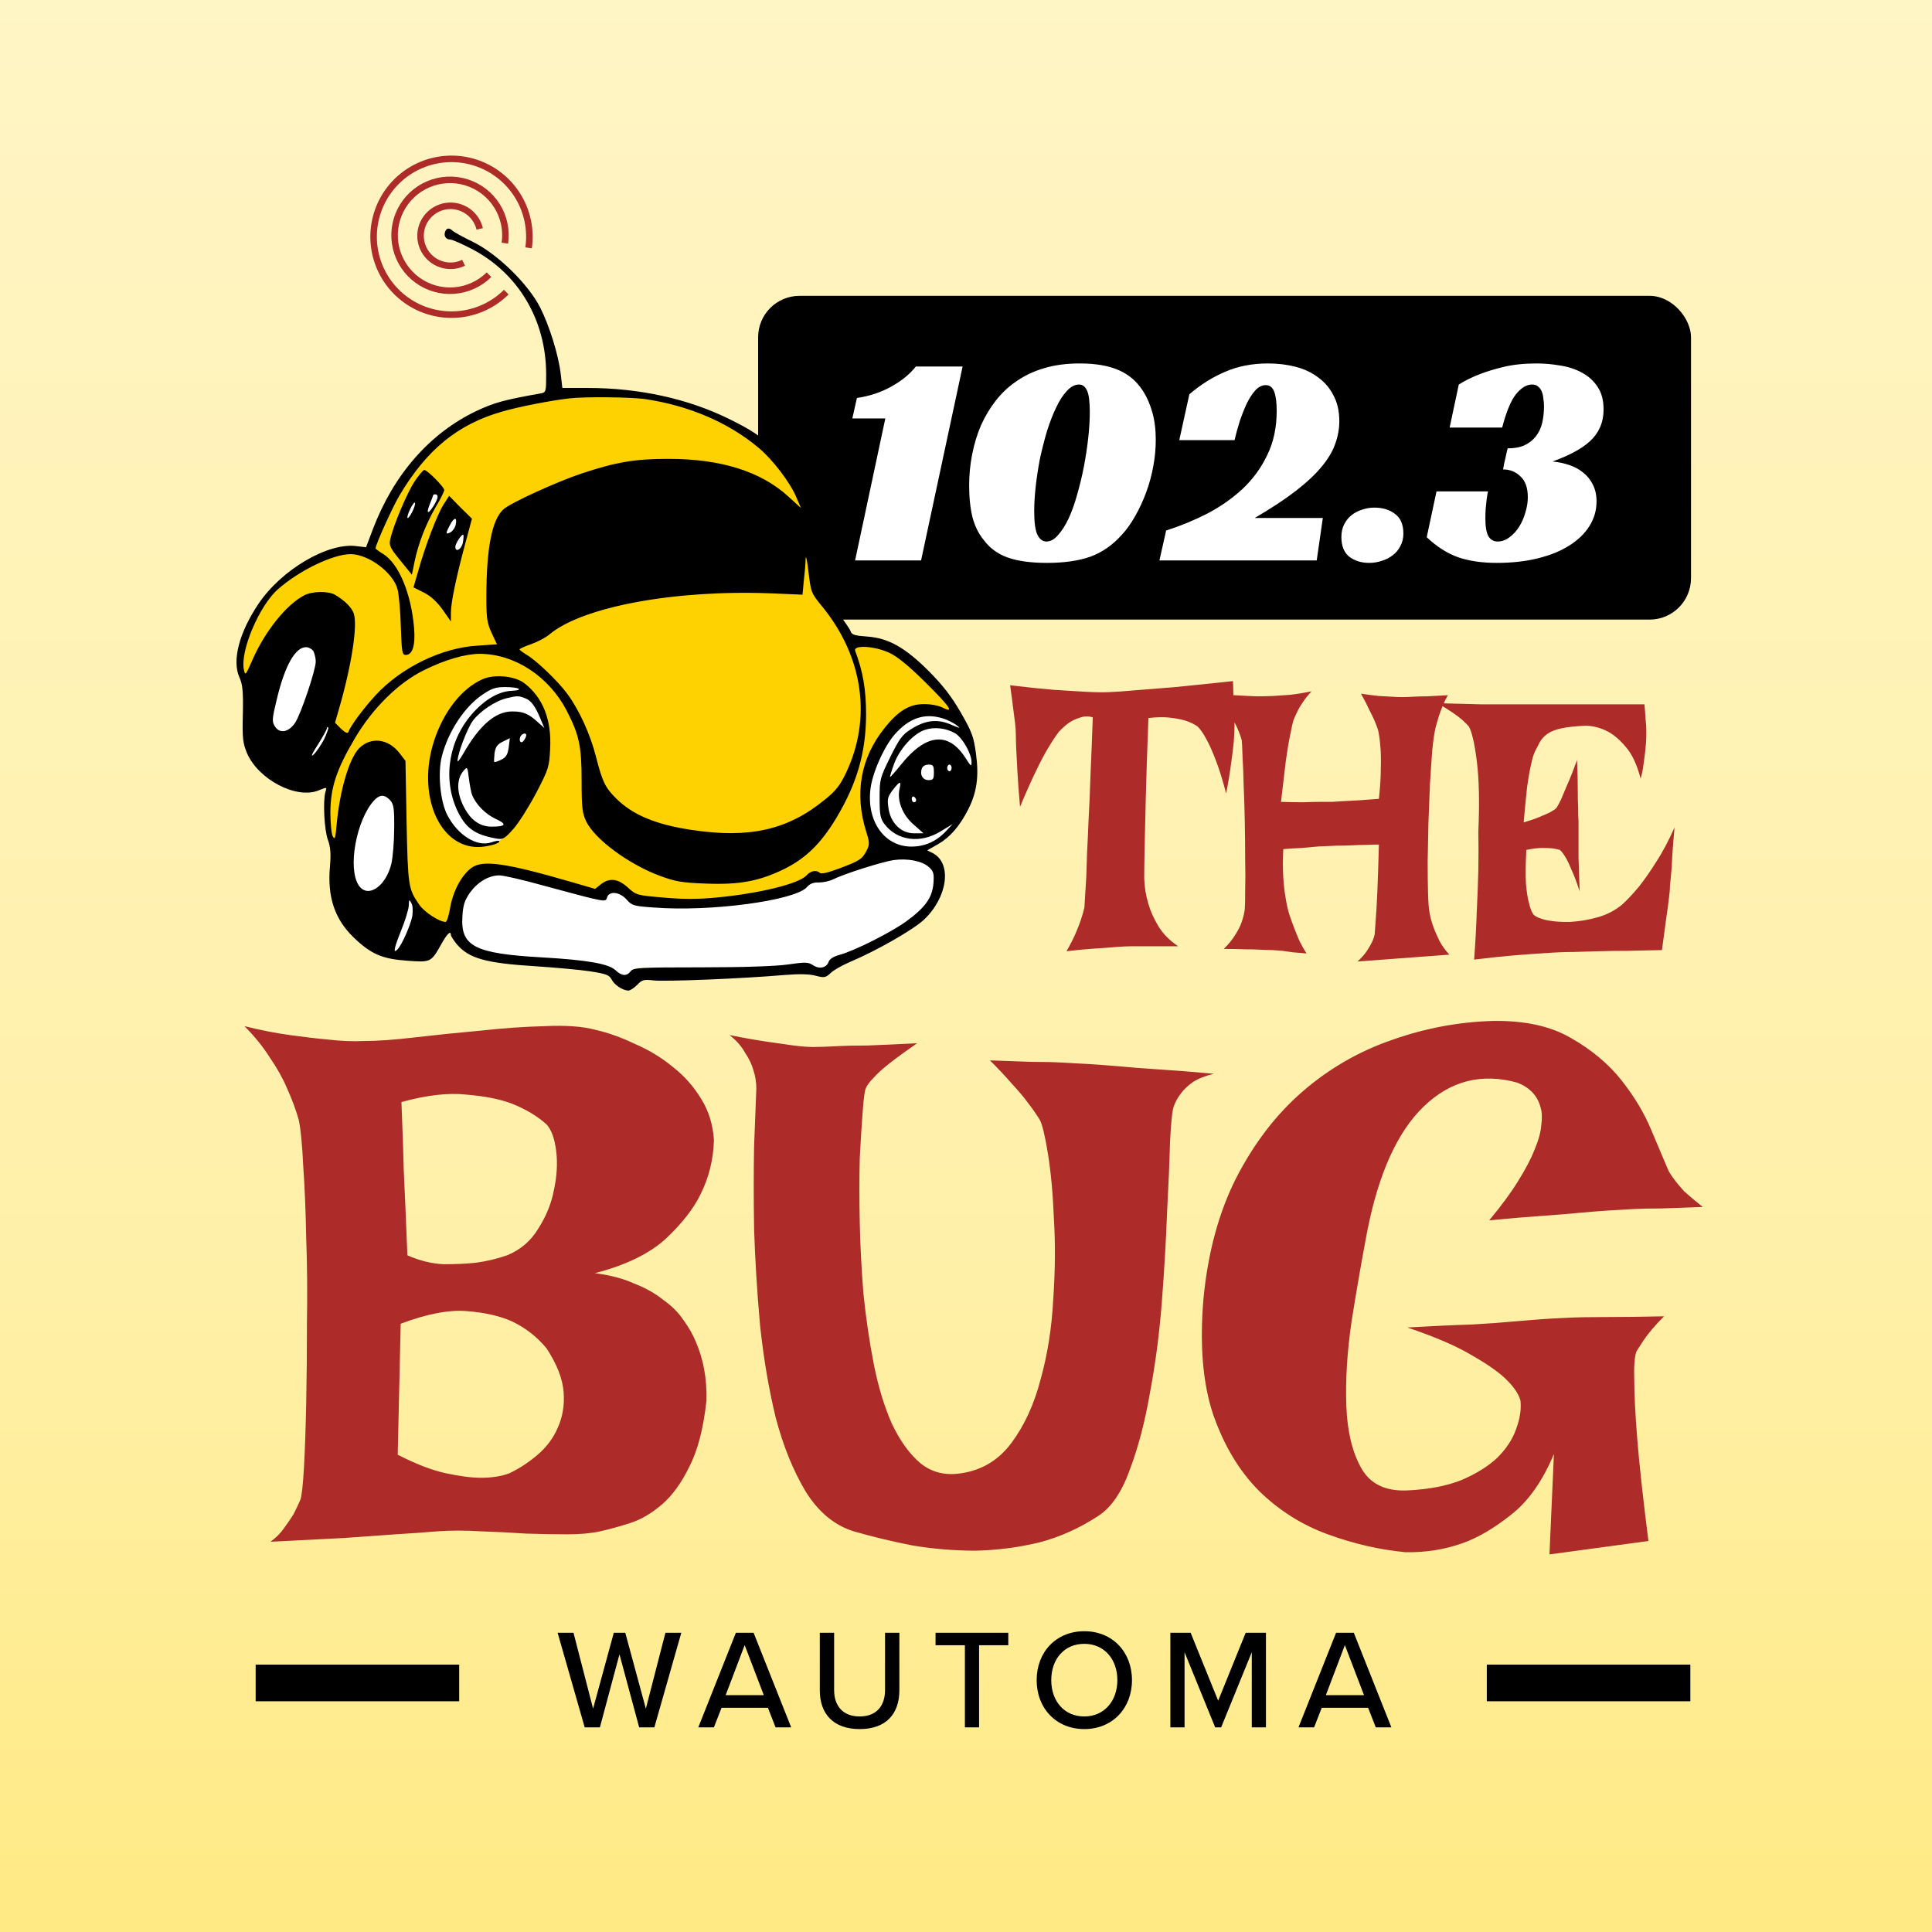
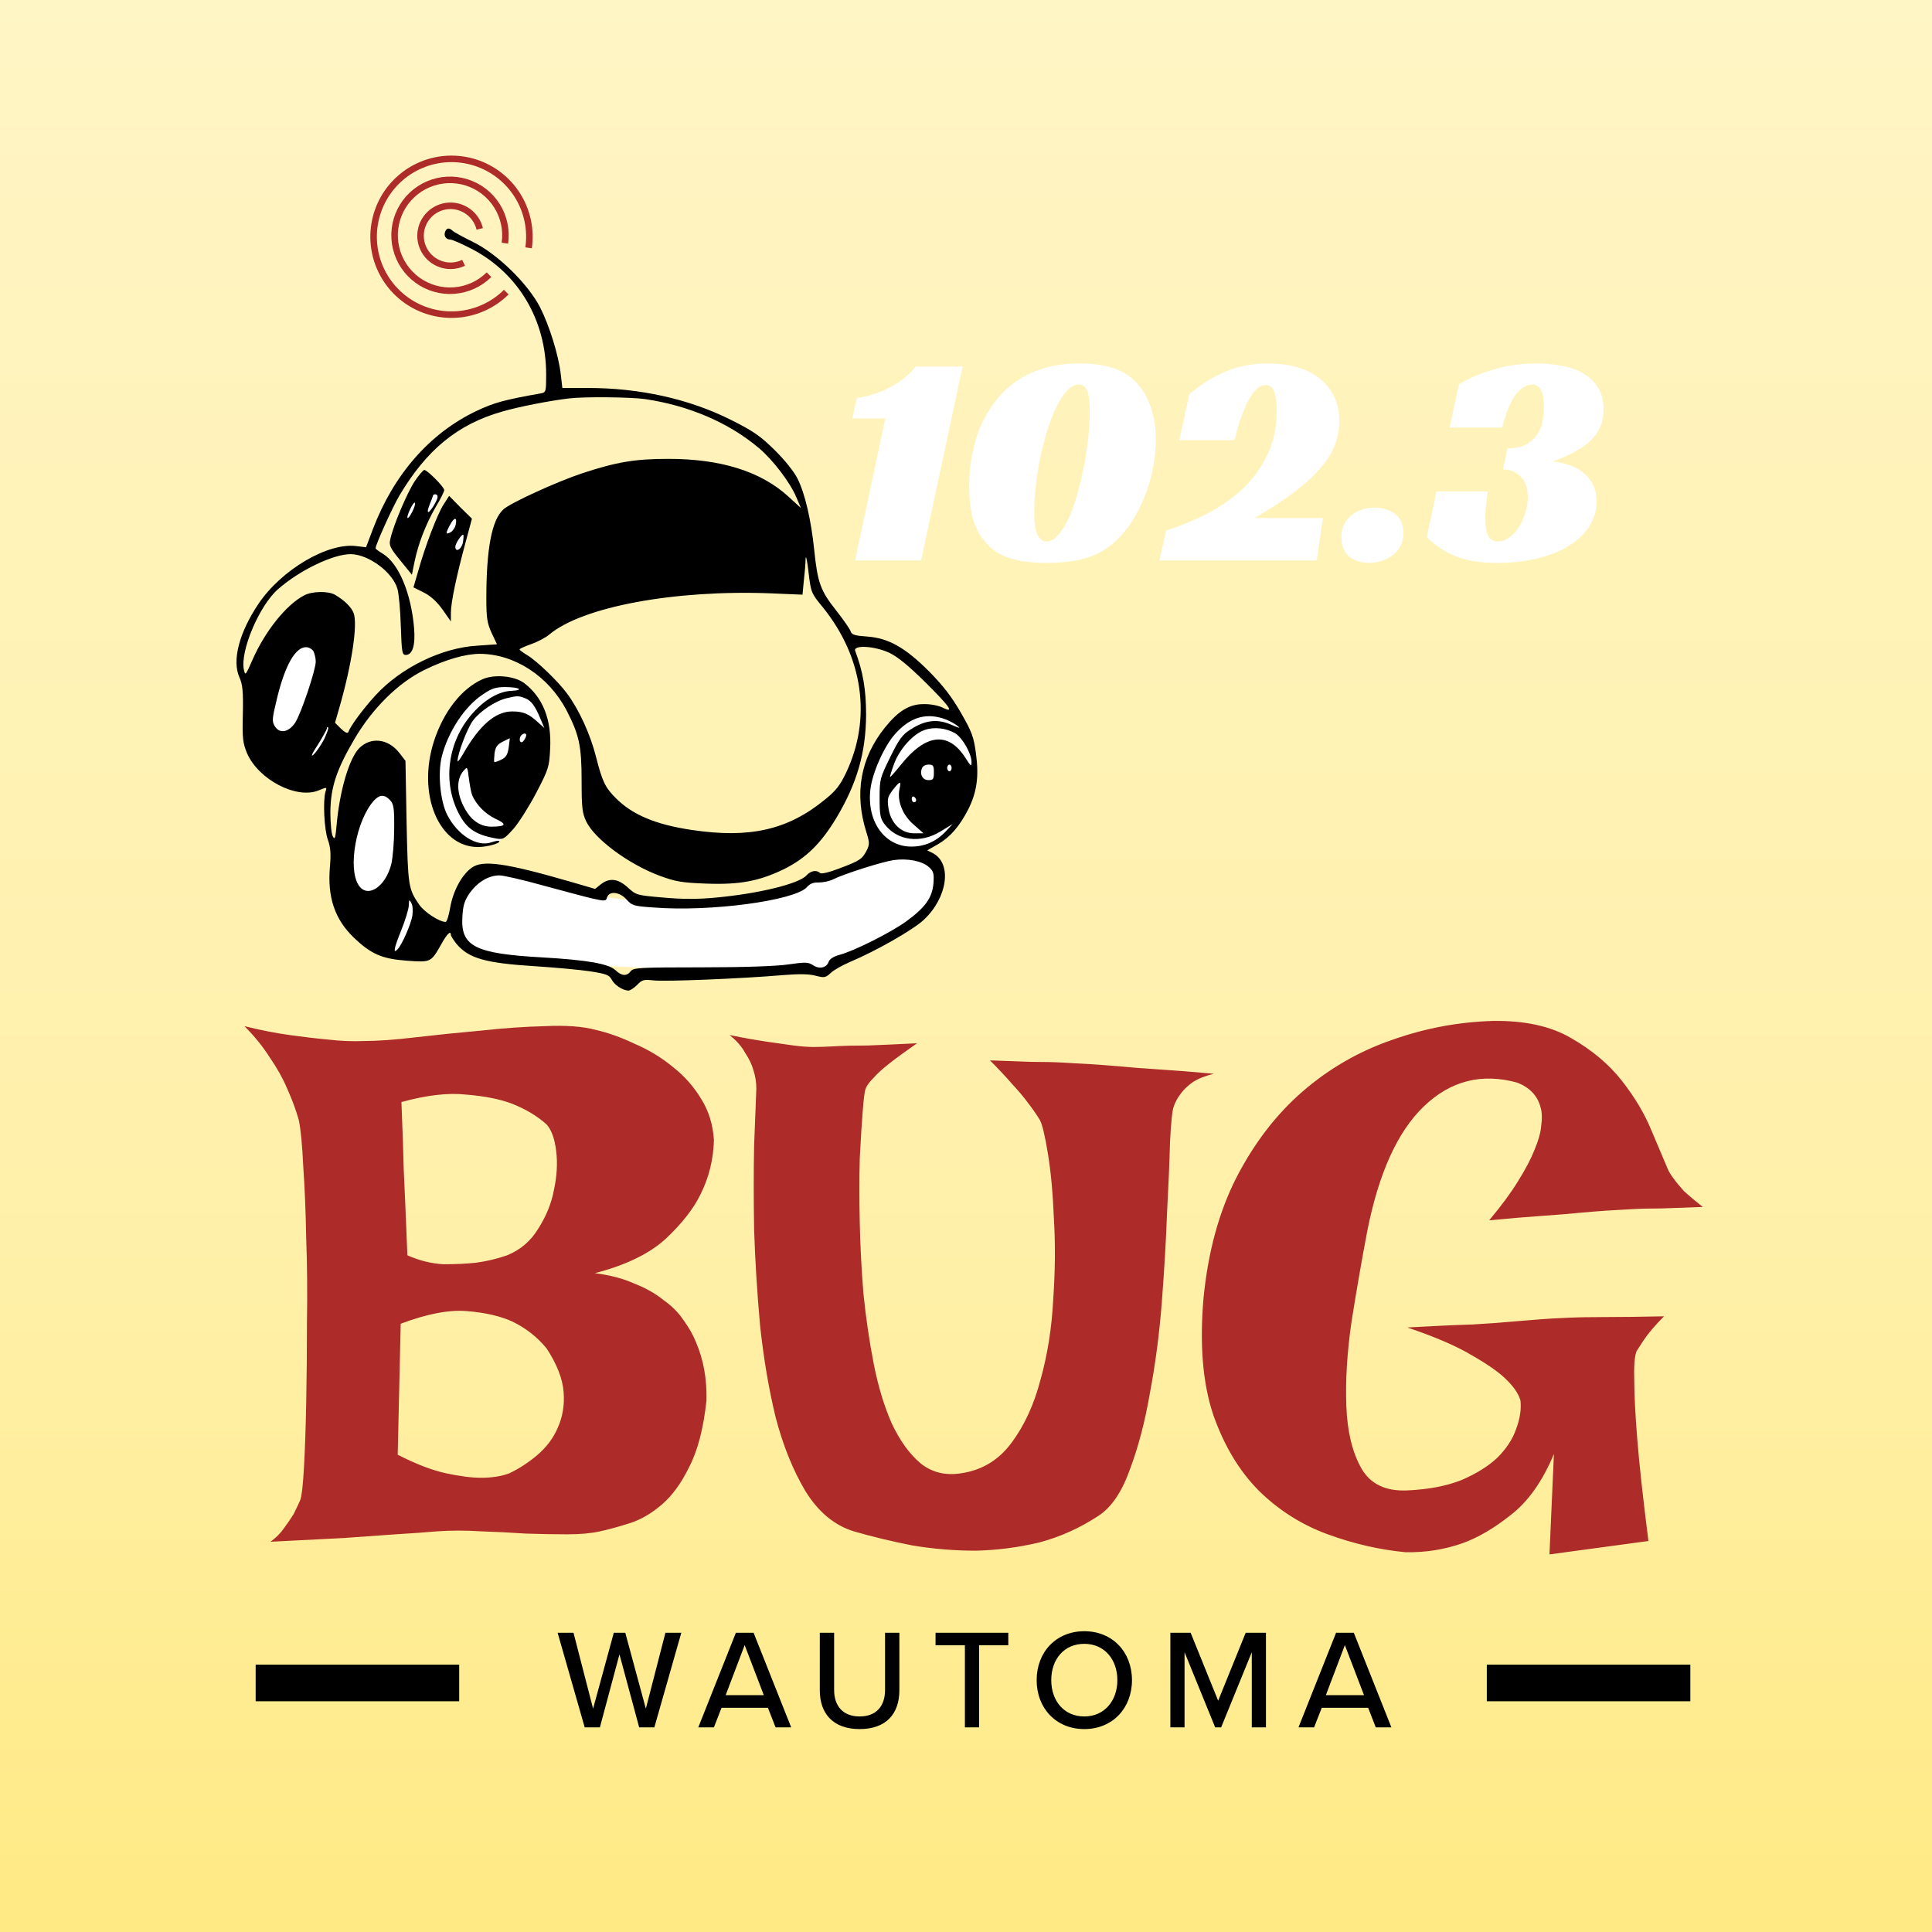
<svg xmlns="http://www.w3.org/2000/svg" width="500" height="500" viewBox="0 0 500 500" fill="none">
  <rect x="0" y="0" width="500" height="500" fill="#808080" stroke="none" />
  <rect width="500" height="500" fill="url(#paint0_linear_58_178)" />
-   <path d="M261.416 177.353C265.82 177.879 269.633 178.273 272.853 178.536C276.074 178.733 278.736 178.898 280.84 179.029C283.272 179.161 285.309 179.194 286.953 179.128C288.662 179.062 290.995 178.898 293.953 178.635C296.451 178.438 299.737 178.175 303.813 177.846C307.888 177.452 312.982 176.926 319.095 176.269C319.161 177.78 319.193 179.259 319.193 180.705C319.259 182.086 319.325 183.302 319.391 184.353C319.456 185.602 319.489 186.753 319.489 187.804C319.489 188.922 319.424 190.335 319.292 192.044C319.161 193.49 318.931 195.33 318.602 197.565C318.339 199.734 317.912 202.331 317.32 205.354C316.4 201.805 315.513 198.946 314.658 196.777C313.804 194.542 313.015 192.767 312.292 191.452C311.503 189.941 310.714 188.79 309.925 188.001C309.071 187.41 308.052 186.917 306.869 186.523C305.817 186.194 304.47 185.931 302.827 185.734C301.249 185.537 299.376 185.569 297.207 185.832C296.878 194.509 296.648 201.542 296.516 206.932C296.385 212.322 296.286 216.529 296.221 219.552C296.155 223.167 296.122 225.764 296.122 227.341C296.188 229.576 296.549 231.778 297.207 233.947C297.732 235.788 298.587 237.694 299.77 239.666C300.953 241.638 302.662 243.38 304.897 244.891H292.868C291.751 244.891 290.371 244.957 288.727 245.089C287.347 245.22 285.572 245.351 283.403 245.483C281.3 245.614 278.835 245.844 276.008 246.173C276.994 244.464 277.783 242.919 278.375 241.539C278.966 240.159 279.426 238.976 279.755 237.99C280.149 236.806 280.445 235.755 280.642 234.835C280.708 233.52 280.873 230.858 281.135 226.848C281.201 225.205 281.267 223.167 281.333 220.735C281.464 218.303 281.596 215.411 281.727 212.059C281.924 208.707 282.089 204.861 282.22 200.523C282.417 196.119 282.614 191.157 282.812 185.635C281.628 185.307 280.511 185.339 279.459 185.734C278.408 186.062 277.487 186.49 276.699 187.016C275.778 187.673 274.891 188.462 274.037 189.382C273.182 190.499 272.229 191.945 271.177 193.72C270.257 195.232 269.205 197.237 268.022 199.734C266.839 202.166 265.492 205.19 263.98 208.805C263.651 204.993 263.421 201.871 263.29 199.439C263.158 196.941 263.06 195.002 262.994 193.621C262.928 191.978 262.895 190.762 262.895 189.973C262.895 189.25 262.829 188.297 262.698 187.114C262.567 186.128 262.402 184.846 262.205 183.269C262.008 181.626 261.745 179.654 261.416 177.353ZM313.475 179.325C315.775 179.588 317.715 179.785 319.292 179.917C320.87 179.982 322.118 180.048 323.039 180.114C324.156 180.18 325.043 180.212 325.701 180.212C326.818 180.212 328.1 180.18 329.546 180.114C330.795 180.048 332.241 179.949 333.884 179.818C335.593 179.621 337.434 179.325 339.406 178.931C338.485 179.917 337.729 180.87 337.138 181.79C336.546 182.644 336.086 183.433 335.758 184.156C335.363 184.945 335.035 185.668 334.772 186.325C334.509 187.18 334.213 188.494 333.884 190.269C333.556 191.781 333.194 193.917 332.8 196.678C332.471 199.439 332.044 203.054 331.518 207.523C333.753 207.589 335.692 207.622 337.335 207.622C338.978 207.556 340.359 207.523 341.476 207.523H344.73C345.65 207.458 346.702 207.392 347.885 207.326C349.857 207.261 352.848 207.063 356.857 206.735C357.186 203.711 357.35 201.115 357.35 198.946C357.416 196.711 357.383 194.837 357.251 193.326C357.12 191.617 356.923 190.171 356.66 188.987C356.463 188.33 356.167 187.541 355.773 186.621C355.444 185.832 354.984 184.879 354.392 183.762C353.866 182.579 353.143 181.165 352.223 179.522C353.932 179.785 355.444 179.982 356.758 180.114C358.139 180.18 359.289 180.245 360.209 180.311C361.261 180.377 362.148 180.41 362.871 180.41C363.594 180.41 364.548 180.377 365.731 180.311C366.717 180.245 367.933 180.212 369.379 180.212C370.825 180.147 372.6 180.048 374.703 179.917C374.177 180.837 373.717 181.79 373.323 182.776C372.928 183.762 372.6 184.649 372.337 185.438C372.074 186.358 371.811 187.278 371.548 188.199C371.219 189.579 370.923 191.584 370.661 194.213C370.463 196.842 370.266 199.767 370.069 202.988C369.937 206.209 369.806 209.561 369.675 213.045C369.609 216.529 369.543 219.815 369.477 222.904C369.477 225.994 369.51 228.754 369.576 231.186C369.642 233.553 369.773 235.229 369.97 236.215C370.168 237.398 370.496 238.614 370.956 239.863C371.351 240.98 371.877 242.196 372.534 243.511C373.191 244.76 374.046 245.943 375.097 247.06L351.336 248.835C352.322 247.915 353.11 247.028 353.702 246.173C354.294 245.253 354.754 244.464 355.082 243.807C355.411 243.084 355.641 242.394 355.773 241.736C355.838 240.947 355.937 239.567 356.068 237.595C356.2 235.952 356.331 233.619 356.463 230.595C356.594 227.571 356.726 223.562 356.857 218.566C355.937 218.566 354.819 218.599 353.505 218.665C352.256 218.665 351.073 218.698 349.955 218.763C348.641 218.829 347.26 218.862 345.814 218.862C344.368 218.928 342.856 218.993 341.279 219.059C339.964 219.191 338.485 219.322 336.842 219.454C335.265 219.519 333.687 219.618 332.11 219.749C331.978 222.51 331.978 224.942 332.11 227.045C332.241 229.083 332.438 230.825 332.701 232.271C332.964 233.98 333.293 235.459 333.687 236.708C334.081 237.891 334.509 239.074 334.969 240.257C335.363 241.309 335.823 242.426 336.349 243.61C336.941 244.793 337.532 245.844 338.124 246.765C336.875 246.633 335.725 246.535 334.673 246.469C333.621 246.337 332.701 246.206 331.912 246.074C330.992 246.009 330.105 245.943 329.25 245.877C328.396 245.877 327.377 245.844 326.194 245.779C325.142 245.713 323.827 245.68 322.25 245.68C320.672 245.614 318.832 245.581 316.729 245.581C317.977 244.333 318.963 243.117 319.686 241.933C320.475 240.685 321.034 239.567 321.363 238.581C321.757 237.398 322.02 236.313 322.151 235.328C322.217 234.473 322.25 232.863 322.25 230.496C322.316 228.13 322.316 225.435 322.25 222.411C322.25 219.322 322.217 216.101 322.151 212.749C322.086 209.331 321.987 206.143 321.856 203.185C321.79 200.227 321.691 197.697 321.56 195.593C321.494 193.424 321.428 192.077 321.363 191.551C321.034 190.368 320.541 189.086 319.884 187.706C319.292 186.588 318.503 185.307 317.517 183.86C316.531 182.349 315.184 180.837 313.475 179.325ZM372.041 181.987C376.642 182.119 380.454 182.217 383.478 182.283C386.567 182.283 389.065 182.283 390.971 182.283H396.197H425.578C425.71 183.598 425.808 184.879 425.874 186.128C426.006 187.311 426.071 188.363 426.071 189.283C426.071 190.401 426.039 191.419 425.973 192.34C425.907 193.26 425.808 194.246 425.677 195.298C425.546 196.218 425.414 197.204 425.283 198.255C425.151 199.307 424.921 200.392 424.592 201.509C423.672 197.96 422.423 195.265 420.846 193.424C419.334 191.584 417.789 190.236 416.212 189.382C414.371 188.396 412.432 187.87 410.395 187.804C407.7 187.936 405.596 188.166 404.085 188.494C402.573 188.823 401.39 189.283 400.535 189.875C399.681 190.466 399.023 191.157 398.563 191.945C398.169 192.668 397.742 193.49 397.281 194.41C396.887 195.199 396.526 196.415 396.197 198.058C395.868 199.439 395.54 201.312 395.211 203.678C394.948 206.045 394.652 209.101 394.324 212.848C396.098 212.322 397.511 211.829 398.563 211.369C399.681 210.909 400.568 210.514 401.225 210.186C401.948 209.791 402.474 209.43 402.803 209.101C403.066 208.707 403.46 207.984 403.986 206.932C404.38 206.012 404.906 204.763 405.563 203.185C406.287 201.608 407.141 199.439 408.127 196.678C408.258 199.702 408.324 202.232 408.324 204.27C408.324 206.242 408.357 207.852 408.423 209.101C408.423 210.547 408.456 211.697 408.521 212.552V216.299C408.521 217.679 408.521 219.552 408.521 221.918C408.587 224.219 408.686 227.144 408.817 230.694C408.028 228.261 407.305 226.355 406.648 224.975C406.056 223.529 405.531 222.444 405.07 221.721C404.545 220.867 404.085 220.275 403.69 219.947C403.23 219.815 402.606 219.684 401.817 219.552C401.094 219.486 400.174 219.454 399.056 219.454C398.004 219.454 396.657 219.618 395.014 219.947C394.817 223.562 394.784 226.487 394.915 228.722C395.112 230.891 395.375 232.567 395.704 233.75C396.033 235.13 396.427 236.116 396.887 236.708C397.479 237.299 398.662 237.792 400.436 238.187C402.211 238.515 404.216 238.647 406.451 238.581C408.751 238.45 411.085 238.055 413.451 237.398C415.817 236.741 417.921 235.656 419.761 234.144C421.142 232.895 422.621 231.318 424.198 229.412C425.513 227.768 426.959 225.698 428.536 223.2C430.18 220.702 431.79 217.679 433.368 214.129C433.105 217.087 432.907 219.552 432.776 221.524C432.71 223.43 432.612 224.975 432.48 226.158C432.349 227.538 432.25 228.59 432.184 229.313C432.184 230.102 432.086 231.219 431.889 232.665C431.757 233.914 431.527 235.623 431.198 237.792C430.935 239.896 430.574 242.591 430.114 245.877C427.025 245.943 424.099 246.009 421.339 246.074C418.578 246.074 416.146 246.107 414.043 246.173C411.545 246.239 409.244 246.305 407.141 246.37C404.972 246.37 402.573 246.469 399.944 246.666C397.643 246.797 394.915 246.995 391.76 247.258C388.671 247.521 385.253 247.882 381.506 248.342C381.835 243.872 382.065 239.666 382.196 235.722C382.393 231.712 382.525 228.196 382.591 225.172C382.656 221.623 382.656 218.336 382.591 215.313C382.919 207.754 382.788 201.641 382.196 196.974C381.605 192.307 380.914 189.316 380.126 188.001C379.731 187.541 379.173 186.983 378.45 186.325C377.858 185.8 377.036 185.175 375.985 184.452C374.933 183.729 373.618 182.907 372.041 181.987Z" fill="#AD2B28" />
  <g clip-path="url(#clip0_58_178)">
-     <rect x="196.203" y="76.564" width="241.426" height="83.789" rx="10.717" fill="black" />
    <path d="M221.771 102.992C225.038 102.518 227.989 101.543 230.623 100.068C233.311 98.592 235.445 96.853 237.026 94.851H249.12L238.37 145.043H221.296L229.122 108.288H220.585L221.771 102.992ZM279.43 94.06C283.54 94.06 286.912 94.64 289.547 95.799C292.182 96.959 294.263 98.75 295.791 101.174C296.845 102.808 297.662 104.678 298.242 106.786C298.821 108.841 299.111 111.186 299.111 113.821C299.111 116.034 298.901 118.3 298.479 120.619C298.057 122.937 297.451 125.177 296.661 127.338C295.871 129.498 294.922 131.553 293.815 133.503C292.761 135.4 291.576 137.06 290.258 138.483C287.887 141.117 285.173 142.988 282.117 144.095C279.061 145.149 275.346 145.676 270.972 145.676C266.756 145.676 263.331 145.201 260.696 144.253C258.114 143.304 256.059 141.776 254.531 139.668C253.266 138.14 252.318 136.217 251.685 133.898C251.106 131.527 250.816 128.787 250.816 125.678C250.816 122.885 251.079 120.171 251.606 117.536C252.133 114.849 252.897 112.346 253.899 110.027C254.953 107.708 256.217 105.601 257.693 103.704C259.168 101.807 260.854 100.199 262.751 98.882C264.965 97.301 267.415 96.115 270.102 95.325C272.843 94.482 275.952 94.06 279.43 94.06ZM270.814 140.143C271.868 140.143 272.869 139.589 273.817 138.483C274.819 137.376 275.741 135.927 276.584 134.135C277.427 132.291 278.165 130.209 278.797 127.891C279.482 125.52 280.062 123.096 280.536 120.619C281.01 118.089 281.379 115.639 281.643 113.268C281.906 110.844 282.038 108.631 282.038 106.628C282.038 103.941 281.801 102.096 281.327 101.095C280.852 100.041 280.167 99.514 279.271 99.514C278.165 99.514 277.111 100.068 276.11 101.174C275.109 102.228 274.186 103.651 273.343 105.443C272.5 107.182 271.71 109.21 270.972 111.529C270.287 113.848 269.681 116.219 269.154 118.643C268.68 121.067 268.311 123.464 268.047 125.836C267.784 128.207 267.652 130.368 267.652 132.317C267.652 135.268 267.942 137.323 268.522 138.483C269.101 139.589 269.865 140.143 270.814 140.143ZM301.796 137.297C305.432 136.138 308.963 134.689 312.388 132.95C315.813 131.158 318.87 129.024 321.557 126.547C324.245 124.018 326.379 121.093 327.96 117.773C329.593 114.454 330.41 110.633 330.41 106.312C330.41 104.204 330.199 102.571 329.778 101.411C329.356 100.252 328.618 99.672 327.564 99.672C326.616 99.672 325.72 100.12 324.877 101.016C324.086 101.912 323.349 103.045 322.664 104.415C322.031 105.785 321.425 107.313 320.846 109C320.319 110.686 319.871 112.319 319.502 113.9H305.195L307.804 102.044C310.755 99.514 313.864 97.565 317.131 96.195C320.398 94.772 324.086 94.06 328.197 94.06C330.726 94.06 333.097 94.35 335.311 94.93C337.577 95.51 339.526 96.432 341.16 97.696C342.846 98.908 344.163 100.463 345.112 102.36C346.113 104.204 346.614 106.417 346.614 109C346.614 110.949 346.271 112.873 345.586 114.77C344.954 116.667 343.795 118.643 342.108 120.698C340.475 122.7 338.235 124.808 335.39 127.021C332.597 129.182 329.04 131.527 324.719 134.056H342.345L340.765 145.043H300.057L301.796 137.297ZM363.195 138.087C363.195 139.299 362.931 140.38 362.405 141.328C361.93 142.277 361.272 143.067 360.428 143.699C359.638 144.332 358.716 144.806 357.662 145.122C356.608 145.491 355.501 145.676 354.342 145.676C352.34 145.676 350.627 145.149 349.204 144.095C347.834 142.988 347.149 141.275 347.149 138.957C347.149 137.745 347.386 136.665 347.861 135.716C348.335 134.768 348.967 133.977 349.758 133.345C350.548 132.712 351.444 132.238 352.445 131.922C353.499 131.553 354.579 131.369 355.686 131.369C357.846 131.369 359.638 131.922 361.061 133.029C362.484 134.083 363.195 135.769 363.195 138.087ZM387.336 145.676C383.594 145.676 380.301 145.201 377.455 144.253C374.61 143.252 371.87 141.513 369.235 139.036L371.764 127.179H385.123C385.123 127.127 385.07 127.311 384.965 127.733C384.912 128.154 384.833 128.708 384.727 129.393C384.675 130.078 384.596 130.842 384.49 131.685C384.438 132.528 384.411 133.345 384.411 134.135C384.411 136.296 384.675 137.85 385.202 138.799C385.781 139.695 386.572 140.143 387.573 140.143C388.68 140.143 389.707 139.774 390.656 139.036C391.657 138.298 392.5 137.376 393.185 136.269C393.87 135.163 394.397 133.951 394.766 132.633C395.187 131.263 395.398 129.946 395.398 128.681C395.398 126.257 394.766 124.466 393.501 123.306C392.289 122.094 390.787 121.488 388.996 121.488C389.154 120.487 389.338 119.591 389.549 118.801C389.707 118.116 389.839 117.51 389.944 116.983C390.102 116.403 390.181 116.087 390.181 116.034C391.92 116.034 393.369 115.771 394.529 115.244C395.741 114.664 396.716 113.9 397.453 112.952C398.244 111.95 398.797 110.791 399.113 109.474C399.429 108.104 399.588 106.655 399.588 105.126C399.588 104.494 399.535 103.862 399.429 103.229C399.377 102.544 399.245 101.938 399.034 101.411C398.823 100.832 398.507 100.384 398.086 100.068C397.717 99.699 397.19 99.514 396.505 99.514C395.082 99.514 393.686 100.357 392.316 102.044C390.998 103.73 389.813 106.602 388.759 110.659H375.163L377.534 99.514C379.115 98.513 380.933 97.617 382.988 96.827C384.727 96.142 386.809 95.51 389.233 94.93C391.71 94.35 394.529 94.06 397.69 94.06C399.746 94.06 401.801 94.245 403.856 94.614C405.911 94.93 407.755 95.536 409.389 96.432C411.075 97.328 412.419 98.54 413.42 100.068C414.474 101.596 415.001 103.546 415.001 105.917C415.001 107.708 414.685 109.289 414.052 110.659C413.473 111.977 412.603 113.162 411.444 114.216C410.285 115.27 408.888 116.219 407.255 117.062C405.674 117.905 403.856 118.695 401.801 119.433C403.382 119.591 404.857 119.907 406.227 120.382C407.597 120.856 408.783 121.515 409.784 122.358C410.838 123.201 411.655 124.229 412.234 125.441C412.867 126.653 413.183 128.102 413.183 129.788C413.183 132.054 412.577 134.162 411.365 136.111C410.153 138.061 408.414 139.747 406.148 141.17C403.935 142.593 401.221 143.699 398.007 144.49C394.845 145.28 391.288 145.676 387.336 145.676Z" fill="white" />
  </g>
  <path d="M63.263 265.567C67.371 266.594 71.286 267.364 75.009 267.877C78.731 268.391 82.005 268.776 84.829 269.032C88.166 269.418 91.247 269.546 94.071 269.418C97.666 269.418 102.159 269.097 107.55 268.455C113.07 267.813 118.718 267.235 124.495 266.722C130.271 266.08 135.791 265.695 141.054 265.567C146.446 265.31 150.81 265.631 154.148 266.529C157.485 267.3 160.887 268.519 164.353 270.188C167.947 271.728 171.221 273.718 174.173 276.157C177.125 278.468 179.564 281.227 181.49 284.437C183.416 287.517 184.507 291.048 184.763 295.027C184.635 300.033 183.48 304.719 181.297 309.083C179.5 312.806 176.484 316.657 172.247 320.636C168.011 324.487 161.914 327.44 153.955 329.494C157.934 330.007 161.336 330.906 164.16 332.19C167.113 333.345 169.616 334.757 171.67 336.426C173.852 337.966 175.585 339.699 176.869 341.625C178.281 343.55 179.372 345.476 180.142 347.401C182.068 351.894 182.966 356.9 182.838 362.42C182.068 369.609 180.591 375.321 178.409 379.557C176.355 383.793 173.98 387.067 171.285 389.377C168.589 391.688 165.829 393.293 163.005 394.191C160.181 395.09 157.614 395.796 155.303 396.309C152.992 396.823 150.168 397.08 146.831 397.08C143.493 397.08 139.899 397.015 136.048 396.887C132.325 396.63 128.474 396.438 124.495 396.309C120.515 396.053 116.728 396.053 113.134 396.309C110.182 396.566 106.587 396.823 102.351 397.08C98.757 397.336 94.264 397.657 88.873 398.042C83.481 398.299 77.191 398.62 70.002 399.005C71.415 397.978 72.57 396.823 73.468 395.539C74.495 394.127 75.33 392.908 75.972 391.881C76.613 390.597 77.191 389.377 77.704 388.222C78.09 387.195 78.41 384.371 78.667 379.75C78.924 375.129 79.117 369.609 79.245 363.19C79.373 356.644 79.438 349.648 79.438 342.202C79.566 334.629 79.502 327.376 79.245 320.444C79.117 313.384 78.86 307.158 78.475 301.766C78.218 296.247 77.833 292.267 77.319 289.828C76.549 287.132 75.522 284.372 74.239 281.548C73.212 279.109 71.735 276.478 69.81 273.654C68.013 270.83 65.83 268.134 63.263 265.567ZM103.892 285.207C103.892 285.72 103.956 287.453 104.084 290.406C104.212 292.973 104.341 296.953 104.469 302.344C104.726 307.607 105.047 315.117 105.432 324.873C108.641 326.285 111.786 327.055 114.867 327.183C117.948 327.183 120.708 327.055 123.147 326.798C125.971 326.413 128.667 325.771 131.234 324.873C134.7 323.461 137.396 321.15 139.321 317.941C141.375 314.731 142.723 311.394 143.365 307.928C144.135 304.334 144.327 300.996 143.942 297.915C143.557 294.706 142.723 292.395 141.439 290.983C139 288.801 135.984 287.004 132.389 285.592C129.308 284.437 125.393 283.666 120.644 283.281C116.022 282.768 110.438 283.41 103.892 285.207ZM102.929 376.476C107.678 378.915 111.85 380.52 115.445 381.29C119.039 382.06 122.056 382.446 124.495 382.446C127.319 382.446 129.758 382.06 131.812 381.29C134.251 380.135 136.625 378.595 138.936 376.669C141.375 374.615 143.172 372.24 144.327 369.545C145.611 366.721 146.125 363.64 145.868 360.302C145.611 356.836 144.135 353.049 141.439 348.942C139 345.989 136.048 343.678 132.582 342.01C129.501 340.598 125.586 339.699 120.836 339.314C116.215 338.929 110.503 340.02 103.699 342.587L102.929 376.476ZM188.807 267.877C192.658 268.647 195.931 269.225 198.627 269.61C201.323 269.995 203.569 270.316 205.366 270.573C207.42 270.83 209.153 270.958 210.565 270.958C211.977 270.958 213.903 270.894 216.342 270.765C218.524 270.637 221.284 270.573 224.622 270.573C227.959 270.445 232.195 270.252 237.33 269.995C234.378 272.049 232.003 273.782 230.206 275.194C228.408 276.606 227.061 277.826 226.162 278.853C225.007 280.008 224.301 280.971 224.044 281.741C223.787 282.254 223.53 284.18 223.274 287.517C223.017 290.727 222.76 294.834 222.504 299.841C222.375 304.719 222.375 310.239 222.504 316.4C222.632 322.434 222.953 328.595 223.466 334.885C224.108 341.175 225.007 347.273 226.162 353.178C227.317 358.954 228.858 364.025 230.783 368.389C232.837 372.754 235.276 376.156 238.1 378.595C241.053 381.034 244.583 381.932 248.691 381.29C254.082 380.52 258.447 377.889 261.784 373.396C265.122 368.903 267.625 363.447 269.294 357.029C271.091 350.61 272.182 343.743 272.567 336.426C273.081 328.98 273.145 322.048 272.76 315.63C272.503 309.083 271.989 303.435 271.219 298.685C270.449 293.936 269.743 290.983 269.101 289.828C268.331 288.544 267.304 287.068 266.02 285.399C264.993 283.987 263.645 282.383 261.977 280.586C260.308 278.66 258.382 276.606 256.2 274.424C260.18 274.552 263.774 274.681 266.983 274.809C270.192 274.809 272.888 274.873 275.07 275.002C277.638 275.13 279.948 275.258 282.002 275.387C284.056 275.515 286.623 275.708 289.704 275.964C292.272 276.221 295.545 276.478 299.524 276.735C303.632 276.991 308.51 277.376 314.158 277.89C311.976 278.403 310.179 279.109 308.767 280.008C307.483 280.907 306.456 281.869 305.686 282.896C304.787 284.052 304.146 285.207 303.76 286.362C303.375 287.389 303.054 290.47 302.798 295.605C302.669 300.611 302.413 306.708 302.028 313.897C301.771 320.957 301.321 328.659 300.68 337.003C300.038 345.219 299.011 353.049 297.599 360.495C296.315 367.94 294.582 374.551 292.4 380.328C290.346 386.104 287.65 390.083 284.313 392.266C279.435 395.475 274.3 397.786 268.909 399.198C263.517 400.481 258.061 401.187 252.542 401.316C247.022 401.316 241.566 400.866 236.175 399.968C230.912 398.941 225.841 397.721 220.963 396.309C215.957 394.769 211.785 391.303 208.447 385.912C205.238 380.52 202.671 374.166 200.745 366.849C198.948 359.404 197.6 351.445 196.702 342.972C195.931 334.372 195.418 326.092 195.161 318.133C195.033 310.174 195.033 302.986 195.161 296.567C195.418 290.021 195.61 285.078 195.739 281.741C195.739 280.072 195.482 278.468 194.969 276.927C194.584 275.515 193.877 274.039 192.851 272.498C191.952 270.83 190.604 269.289 188.807 267.877ZM386.365 264.219C394.581 264.09 401.32 265.567 406.583 268.647C411.975 271.728 416.339 275.387 419.677 279.623C423.014 283.859 425.582 288.159 427.379 292.524C429.176 296.76 430.588 300.098 431.615 302.537C431.872 303.178 432.385 304.013 433.155 305.04C433.797 305.938 434.696 307.029 435.851 308.313C437.135 309.468 438.739 310.816 440.665 312.357C436.686 312.485 433.155 312.613 430.075 312.742C426.994 312.742 424.362 312.806 422.18 312.934C419.741 313.063 417.559 313.191 415.633 313.319C413.708 313.448 411.333 313.64 408.509 313.897C405.941 314.154 402.796 314.411 399.074 314.667C395.351 314.924 390.794 315.309 385.403 315.823C388.612 311.972 391.115 308.57 392.912 305.617C394.838 302.537 396.25 299.841 397.148 297.53C398.175 295.091 398.753 292.973 398.881 291.176C399.138 289.379 399.074 287.838 398.689 286.555C397.918 283.602 395.929 281.484 392.719 280.201C383.477 277.633 375.39 279.687 368.458 286.362C361.654 292.909 356.776 303.692 353.824 318.711C352.412 326.156 351.064 333.923 349.78 342.01C348.625 349.969 348.176 357.285 348.433 363.961C348.689 370.507 349.973 375.835 352.284 379.942C354.594 384.05 358.574 385.976 364.222 385.719C369.742 385.462 374.427 384.564 378.278 383.023C382.129 381.354 385.21 379.429 387.521 377.247C389.831 374.936 391.436 372.497 392.334 369.93C393.361 367.234 393.746 364.731 393.49 362.42C392.976 360.623 391.628 358.698 389.446 356.644C387.521 354.846 384.632 352.857 380.781 350.675C376.93 348.364 371.41 345.989 364.222 343.55C371.025 343.165 376.609 342.908 380.974 342.78C385.467 342.523 388.997 342.266 391.564 342.01C394.645 341.753 397.02 341.56 398.689 341.432C400.229 341.304 402.475 341.175 405.428 341.047C407.995 340.919 411.269 340.854 415.248 340.854C419.356 340.854 424.491 340.79 430.652 340.662C428.342 342.972 426.544 345.091 425.261 347.016C424.619 348.043 424.041 348.942 423.528 349.712C423.014 350.995 422.822 353.627 422.95 357.606C422.95 360.944 423.207 365.886 423.72 372.433C424.234 378.851 425.197 387.645 426.609 398.813L400.999 402.278L402.155 376.284C399.202 383.344 395.479 388.607 390.987 392.073C386.622 395.539 382.45 397.978 378.471 399.39C373.721 401.059 368.779 401.829 363.644 401.701C356.969 401.059 350.294 399.519 343.619 397.08C336.944 394.641 331.039 390.918 325.904 385.912C320.769 380.777 316.79 374.166 313.966 366.079C311.27 357.992 310.436 347.979 311.463 336.041C312.618 324.102 315.442 313.705 319.935 304.847C324.556 295.861 330.268 288.416 337.072 282.511C343.875 276.606 351.513 272.178 359.986 269.225C368.586 266.144 377.38 264.475 386.365 264.219Z" fill="#AD2B28" />
  <rect x="66.163" y="430.804" width="52.676" height="9.482" fill="black" />
  <path d="M169.347 447.045H165.42L160.317 428.14L155.251 447.045H151.323L144.312 422.56H148.423L153.489 442.199L158.849 422.56H161.822L167.145 442.199L172.211 422.56H176.322L169.347 447.045ZM204.76 447.045H200.722L198.739 441.979H186.736L184.753 447.045H180.715L190.443 422.56H195.032L204.76 447.045ZM197.675 438.712L192.719 425.754L187.8 438.712H197.675ZM212.164 437.464V422.56H215.871V437.354C215.871 441.539 218.184 444.218 222.479 444.218C226.774 444.218 229.05 441.539 229.05 437.354V422.56H232.757V437.427C232.757 443.521 229.343 447.485 222.479 447.485C215.614 447.485 212.164 443.484 212.164 437.464ZM253.386 447.045H249.715V425.791H242.117V422.56H260.948V425.791H253.386V447.045ZM268.285 434.821C268.285 427.553 273.314 422.156 280.619 422.156C287.924 422.156 292.954 427.553 292.954 434.821C292.954 442.089 287.924 447.485 280.619 447.485C273.314 447.485 268.285 442.089 268.285 434.821ZM289.173 434.821C289.173 429.425 285.795 425.423 280.619 425.423C275.37 425.423 272.066 429.425 272.066 434.821C272.066 440.18 275.37 444.218 280.619 444.218C285.795 444.218 289.173 440.18 289.173 434.821ZM327.63 447.045H323.96V427.589L316.03 447.045H314.489L306.56 427.589V447.045H302.889V422.56H308.138L315.26 440.144L322.381 422.56H327.63V447.045ZM360.091 447.045H356.053L354.07 441.979H342.067L340.084 447.045H336.046L345.774 422.56H350.363L360.091 447.045ZM353.006 438.712L348.05 425.754L343.131 438.712H353.006Z" fill="black" />
  <rect x="384.784" y="430.804" width="52.676" height="9.482" fill="black" />
-   <path d="M248.356 185.744C236.81 217.286 225.263 230.804 173.726 233.62C166.765 232.112 146.468 229.302 125.005 224.279C122.235 231.54 118.809 228.832 116.556 239.534C108.671 235.517 78.255 229.959 85.859 202.078C74.825 192.221 61.921 179.524 61.921 172.226C61.921 157.664 80.508 139.276 95.716 142.374C102.475 128.856 108.389 105.762 144.155 102.101C216.251 98.722 208.647 143.782 211.464 152.794C229.487 183.209 219.349 147.161 248.356 185.744Z" fill="#FED201" />
  <path d="M133.776 176.869C140.91 179.442 143.529 190.303 139.625 201.128C135.721 211.953 129.886 220.985 122.752 218.412C115.618 215.839 109.887 202.636 113.791 191.811C117.694 180.986 126.642 174.296 133.776 176.869Z" fill="white" />
  <path d="M244.159 184.29C250.99 186.753 254.29 196.376 250.609 206.584C246.928 216.792 238.852 222.002 232.021 219.539C225.191 217.076 221.446 208.52 225.127 198.312C228.808 188.105 237.329 181.827 244.159 184.29Z" fill="white" />
  <path d="M242.442 224.608C245.822 238.126 217.372 251.925 184.709 251.925C165.84 248.546 107.544 253.052 118.809 234.183C121.062 213.906 141.902 237.562 184.709 232.775C217.372 232.775 228.924 213.343 242.442 224.608Z" fill="white" />
-   <ellipse cx="160.489" cy="242.211" rx="4.872" ry="12.564" transform="rotate(-6.176 160.489 242.211)" fill="white" />
  <ellipse cx="211.182" cy="239.595" rx="4.872" ry="12.564" transform="rotate(-6.176 211.182 239.595)" fill="white" />
  <path d="M97.842 201.434C102.115 201.856 105.14 209.552 104.15 219.571C103.16 229.59 114.021 243.476 103.038 246.856C98.765 246.434 87.322 228.83 88.312 218.811C89.302 208.792 93.569 201.012 97.842 201.434Z" fill="white" />
  <path d="M113.739 127.166C113.887 129.156 112.43 132.662 110.043 132.838C107.657 133.015 105.581 138.758 104.164 133.925C104.017 131.935 106.565 128.187 108.952 128.011C111.338 127.834 113.592 125.176 113.739 127.166Z" fill="white" />
  <path d="M120.78 136.178C120.927 138.168 120.069 143.323 117.682 143.5C115.295 143.677 115.719 144.672 114.303 139.839C114.155 137.849 114.732 133.82 117.119 133.643C119.506 133.467 120.633 134.188 120.78 136.178Z" fill="white" />
  <path d="M81.981 161.325C86.076 162.615 87.457 170.768 84.433 180.371C81.408 189.974 92.9 186.307 78.255 200.67C74.16 199.38 66.063 185.981 69.088 176.377C72.113 166.774 77.885 160.035 81.981 161.325Z" fill="white" />
  <path d="M115.2 59.981C114.799 61.013 115.372 61.988 116.519 61.988C116.977 61.988 119.5 63.077 122.023 64.396C134.122 70.646 141.346 82.802 141.346 96.907C141.346 101.265 141.289 101.551 140.085 101.781C130.395 103.501 127.929 104.189 123.285 106.368C111.244 112.102 101.897 122.767 96.508 136.929L94.73 141.631L92.322 141.344C84.925 140.312 72.827 147.422 66.863 156.31C61.875 163.764 60.04 170.931 61.932 175.232C62.792 177.124 62.964 178.844 62.85 184.75C62.678 191.114 62.85 192.319 63.939 194.956C66.921 201.779 76.783 206.94 82.517 204.532C84.638 203.672 84.638 203.672 84.237 204.876C83.549 207.169 83.893 214.738 84.868 217.376C85.556 219.325 85.671 220.988 85.384 224.314C84.696 232.169 86.645 237.903 91.519 242.605C95.992 246.905 98.859 248.167 105.28 248.625C111.53 249.084 111.53 249.084 114.225 244.325C115.716 241.63 116.691 240.712 116.691 241.974C116.691 242.261 117.379 243.293 118.182 244.325C121.335 248.052 125.693 249.256 138.48 250.059C143.697 250.403 150.119 250.976 152.7 251.377C156.771 252.008 157.631 252.295 158.261 253.442C159.007 254.932 161.128 256.309 162.619 256.366C163.078 256.366 164.11 255.678 164.913 254.875C166.174 253.556 166.576 253.442 169.156 253.728C172.137 254.072 192.149 253.27 202.699 252.352C206.885 252.008 209.465 252.066 211.128 252.524C213.364 253.098 213.651 253.04 215.027 251.779C215.772 251.033 218.066 249.772 220.073 248.912C226.839 246.045 236.185 240.712 239.052 238.075C245.244 232.284 246.448 223.511 241.46 220.816L239.969 220.071L242.779 218.465C245.875 216.688 248.398 213.763 250.577 209.463C252.813 205.048 253.386 200.919 252.584 195.071C252.01 190.713 251.552 189.452 248.685 184.463C246.276 180.277 244.097 177.468 240.485 173.798C234.235 167.548 229.935 165.14 224.43 164.739C221.219 164.509 220.417 164.28 220.13 163.363C219.958 162.789 218.238 160.324 216.346 157.915C212.332 152.87 211.586 150.748 210.726 142.377C209.924 134.578 208.318 127.64 206.369 123.799C205.509 122.079 202.986 118.925 200.463 116.459C196.736 112.79 195.016 111.586 188.938 108.547C178.215 103.214 165.486 100.405 152.126 100.405H145.532L145.131 96.907C144.557 91.861 142.149 84.178 139.741 79.476C136.587 73.398 128.789 65.772 122.425 62.618C119.73 61.3 117.322 59.981 117.035 59.637C116.232 58.891 115.544 59.006 115.2 59.981ZM166.862 103.271C178.215 104.934 188.594 109.349 196.449 116.001C200.061 119.04 204.534 124.946 206.082 128.673L207.286 131.482L203.96 128.443C196.908 122.021 186.587 118.753 172.997 118.753C164.339 118.753 159.523 119.556 150.521 122.537C144.156 124.659 132.058 130.163 130.28 131.826C127.298 134.521 125.865 141.918 125.865 154.819C125.865 160.037 126.094 161.298 127.241 163.821L128.617 166.745L123.629 167.09C114.34 167.606 103.79 172.766 97.196 179.933C94.042 183.374 90.716 187.846 90.143 189.452C89.971 189.91 89.283 189.566 88.251 188.592L86.703 187.043L87.907 182.858C91.06 171.849 92.609 161.585 91.519 158.661C90.888 157.055 89.111 155.335 86.645 153.902C84.925 152.927 80.797 152.984 78.733 154.074C74.088 156.482 68.584 163.363 65.315 170.817C63.595 174.716 63.48 174.945 63.136 173.397C62.047 168.638 67.093 156.711 71.967 152.468C77.586 147.537 86.244 143.409 90.774 143.409C95.418 143.466 101.725 148.168 102.872 152.468C103.216 153.672 103.618 158.03 103.732 162.101C103.962 168.81 104.076 169.498 104.994 169.498C106.771 169.498 107.517 167.032 107.173 162.617C106.427 153.615 103.216 145.874 99.145 143.351C98.056 142.721 97.196 142.032 97.196 141.918C97.196 140.943 101.668 131.081 103.388 128.214C110.441 116.345 118.468 109.808 129.879 106.54C134.179 105.278 142.379 103.673 147.367 103.099C151.151 102.641 163.078 102.755 166.862 103.271ZM212.905 157.113C223.398 170.071 225.634 185.897 218.983 199.945C217.435 203.213 216.346 204.646 213.479 206.94C203.903 214.795 193.983 217.032 179.075 214.795C169.729 213.419 163.766 210.896 159.466 206.653C156.599 203.786 155.911 202.353 154.248 195.874C152.814 190.14 149.89 183.718 146.794 179.532C144.443 176.321 138.824 170.931 136.358 169.498C135.326 168.867 134.466 168.236 134.466 168.064C134.466 167.892 135.842 167.262 137.505 166.688C139.11 166.115 141.232 165.025 142.149 164.223C150.75 156.998 174.718 152.583 199.545 153.558L207.687 153.902L208.031 150.289C208.261 148.282 208.49 145.76 208.49 144.613C208.547 143.466 208.892 145.014 209.236 147.996C209.866 153.328 209.924 153.5 212.905 157.113ZM81.141 168.58C81.427 169.211 81.714 170.358 81.714 171.218C81.714 173.397 77.873 184.807 76.382 187.043C74.719 189.509 72.425 189.968 71.164 188.018C70.361 186.757 70.361 186.183 71.68 180.793C73.744 172.193 76.439 167.491 79.191 167.491C79.937 167.491 80.797 168.007 81.141 168.58ZM230.107 168.924C232.228 169.899 235.095 172.25 239.453 176.55C245.932 182.972 247.136 184.75 243.868 183.087C242.779 182.571 240.657 182.17 238.994 182.227C235.325 182.227 232.458 184.004 228.96 188.362C222.71 196.16 221.047 205.334 224.201 215.311C225.061 218.064 225.061 218.522 224.316 220.071C223.112 222.364 222.595 222.708 217.32 224.715C214.453 225.804 212.504 226.263 212.217 225.919C211.3 225.059 209.809 225.346 208.719 226.55C206.77 228.729 196.392 231.252 185.383 232.284C180.624 232.742 176.667 232.742 171.679 232.284C164.855 231.71 164.626 231.653 162.504 229.703C159.924 227.353 157.745 227.123 155.509 228.843L154.018 230.047L148.112 228.327C130.739 223.282 124.89 222.479 122.023 224.6C119.443 226.492 117.264 230.621 116.519 234.807C116.175 236.871 115.659 238.591 115.315 238.591C113.709 238.591 109.753 236.011 108.491 234.119C105.682 230.047 105.567 229.359 105.223 212.731L104.936 196.906L103.388 194.899C100.521 191.172 95.992 190.598 92.953 193.637C90.372 196.275 87.907 204.589 87.104 213.591C86.817 216.917 86.645 217.433 86.129 216.458C85.785 215.885 85.499 213.018 85.499 210.208C85.556 203.786 87.047 199.257 91.748 191.229C96.393 183.316 103.102 176.665 109.81 173.397C115.257 170.702 120.475 169.211 124.202 169.211C133.204 169.268 141.977 175.002 146.622 183.832C149.89 190.197 150.521 193.007 150.521 202.124C150.521 209.061 150.693 210.438 151.725 212.616C153.961 217.204 162.734 223.683 170.761 226.664C174.832 228.155 176.438 228.442 182.63 228.671C191.461 229.015 196.506 228.041 202.986 224.887C208.605 222.077 212.447 218.293 216.403 211.756C221.793 202.754 224.086 194.841 224.144 184.979C224.144 178.5 223.341 173.798 221.334 168.466C220.703 166.86 226.265 167.147 230.107 168.924ZM243.925 185.897C245.13 186.241 246.678 187.043 247.48 187.617C248.742 188.592 248.627 188.592 246.047 187.502C242.607 186.011 239.453 186.355 235.783 188.706C233.547 190.082 232.744 191.172 230.394 195.931C227.756 201.321 227.641 201.665 227.641 206.539C227.641 210.724 227.813 211.814 228.845 213.19C232.114 217.605 238.192 218.408 243.467 215.139L246.563 213.247L244.843 215.082C242.32 217.777 239.338 219.096 235.841 219.096C229.017 219.096 224.373 212.731 225.233 204.532C225.634 200.289 228.731 193.293 231.54 190.082C235.267 185.839 239.224 184.463 243.925 185.897ZM83.836 191.401C83.033 192.892 81.829 194.669 81.141 195.3C80.338 196.046 80.682 195.128 82.23 192.777C83.492 190.77 84.581 188.821 84.581 188.534C84.581 188.19 84.753 188.076 84.925 188.248C85.097 188.42 84.581 189.853 83.836 191.401ZM247.136 189.738C249.029 190.828 251.437 195.013 251.437 197.25C251.437 198.511 251.265 198.339 249.831 196.103C245.416 189.222 239.568 189.853 233.088 197.995C231.655 199.773 230.451 201.149 230.336 201.091C230.279 200.977 230.738 199.429 231.426 197.594C232.859 193.752 236.414 189.853 239.396 188.878C241.804 188.076 244.786 188.42 247.136 189.738ZM241.689 199.887C241.689 201.607 241.517 201.894 240.313 201.894C238.822 201.894 238.02 200.575 238.536 198.97C238.765 198.282 239.453 197.88 240.313 197.88C241.517 197.88 241.689 198.167 241.689 199.887ZM246.276 198.741C246.276 199.199 246.047 199.601 245.703 199.601C245.416 199.601 245.13 199.199 245.13 198.741C245.13 198.282 245.416 197.88 245.703 197.88C246.047 197.88 246.276 198.282 246.276 198.741ZM232.802 204.13C232.114 207.169 233.547 210.896 236.414 213.362L238.994 215.655H236.529C233.203 215.655 230.508 213.018 229.935 209.176C229.591 206.768 229.705 206.252 231.024 204.474C232.916 202.066 233.318 201.951 232.802 204.13ZM100.98 207.112C101.897 208.144 102.069 209.234 102.012 214.451C102.012 217.777 101.668 221.905 101.267 223.626C99.776 229.531 95.131 232.57 92.838 229.13C89.914 224.715 92.207 212.215 96.794 207.169C98.285 205.564 99.546 205.564 100.98 207.112ZM237.102 207.112C237.102 207.399 236.873 207.628 236.529 207.628C236.242 207.628 235.955 207.227 235.955 206.711C235.955 206.252 236.242 206.023 236.529 206.195C236.873 206.367 237.102 206.768 237.102 207.112ZM240.428 224.428C241.632 225.518 241.747 226.091 241.575 228.671C241.231 232.341 239.51 234.807 234.579 238.419C230.738 241.229 220.99 246.16 217.206 247.134C215.715 247.536 214.683 248.224 214.453 248.912C213.937 250.46 212.045 250.919 210.382 249.772C209.121 248.969 208.433 248.969 203.96 249.6C200.864 250.059 192.435 250.345 181.484 250.345C165.486 250.345 163.938 250.46 163.25 251.32C162.218 252.696 160.899 252.639 159.293 251.091C157.516 249.428 152.126 248.453 140.2 247.765C122.826 246.79 119.156 244.898 119.672 237.157C119.844 234.176 120.246 233.029 121.622 231.022C123.686 228.213 126.496 226.55 129.248 226.55C130.28 226.55 135.326 227.697 140.429 229.13C145.532 230.506 151.266 232.054 153.216 232.513C156.599 233.258 156.828 233.258 157.115 232.226C157.688 230.506 160.383 230.793 162.16 232.8C163.537 234.348 163.995 234.52 169.27 234.864C183.834 236.011 205.509 233.086 208.777 229.646C209.58 228.671 210.554 228.327 211.93 228.385C213.02 228.385 214.683 228.041 215.6 227.582C218.295 226.206 228.215 223.052 231.254 222.593C234.866 222.077 238.708 222.823 240.428 224.428ZM106.714 237.043C106.312 239.279 104.019 244.554 102.872 245.701C101.668 246.962 101.955 245.414 103.79 240.885C104.879 238.19 105.796 235.208 105.796 234.291C105.854 232.8 105.911 232.685 106.427 233.66C106.829 234.233 106.886 235.667 106.714 237.043Z" fill="black" />
  <path d="M107.287 124.602C105.338 127.583 101.668 136.241 100.98 139.682C100.636 141.172 101.037 141.918 103.618 145.072L106.599 148.741L107.287 145.358C108.262 140.656 110.154 135.783 112.735 131.253C113.996 129.189 114.971 127.182 114.971 126.838C114.971 126.035 110.556 121.62 109.81 121.62C109.524 121.62 108.377 122.996 107.287 124.602ZM113.251 128.558C113.251 129.475 111.358 132.514 110.842 132.514C110.556 132.514 110.785 131.597 111.244 130.45C111.702 129.303 112.104 128.271 112.104 128.157C112.104 128.042 112.391 127.927 112.677 127.927C113.021 127.927 113.251 128.214 113.251 128.558ZM106.657 132.514C105.338 135.037 104.936 134.292 106.198 131.654C106.771 130.507 107.287 129.819 107.402 130.163C107.517 130.45 107.173 131.54 106.657 132.514Z" fill="black" />
  <path d="M114.799 130.565C113.194 133.03 109.983 141.459 108.205 147.881L107.001 152.009L109.753 153.386C111.531 154.303 113.136 155.794 114.57 157.801L116.691 160.84V158.603C116.691 155.966 118.067 149.315 120.476 140.427L122.138 134.234L119.157 131.31L116.233 128.329L114.799 130.565ZM117.953 135.668C117.838 136.471 117.207 137.388 116.634 137.732C115.315 138.42 115.258 138.133 116.405 135.955C117.494 133.833 118.354 133.718 117.953 135.668ZM119.788 140.427C119.443 142.205 117.838 143.065 117.838 141.516C117.838 140.656 119.558 138.076 119.902 138.42C120.017 138.535 119.96 139.452 119.788 140.427Z" fill="black" />
  <path d="M124.834 175.805C119.444 178.213 114.799 184.177 112.334 191.745C107.861 205.507 113.538 219.211 123.687 219.211C126.153 219.211 129.708 218.179 129.191 217.663C129.019 217.491 128.102 217.663 127.127 218.007C123.4 219.268 118.412 216.114 115.717 210.839C113.939 207.342 113.251 200.117 114.341 195.759C116.004 189.28 120.304 182.743 125.063 179.647C127.242 178.156 128.389 177.812 130.682 177.812C134.352 177.812 135.785 178.615 132.402 178.787C129.249 178.902 125.751 180.851 122.598 184.291C116.233 191.172 114.513 201.149 118.182 209.406C120.419 214.28 122.712 216 128.561 217.032C130.224 217.319 130.625 217.032 132.976 214.394C134.352 212.789 136.99 208.603 138.824 205.105C141.978 199.027 142.15 198.511 142.379 193.752C142.781 186.241 140.487 180.507 135.728 176.837C133.205 174.888 127.873 174.429 124.834 175.805ZM135.843 180.679C137.448 181.252 138.538 182.743 139.914 186.126L140.889 188.42L139.226 186.929C136.875 184.75 135.441 184.119 132.574 184.119C128.217 184.119 124.088 187.674 119.845 195.128C119.043 196.505 118.412 197.307 118.412 196.963C118.412 195.128 120.877 188.592 122.368 186.528C124.203 184.062 128.217 181.367 131.198 180.679C133.779 180.048 134.237 180.048 135.843 180.679ZM136.187 190.255C136.187 190.541 135.957 191.115 135.613 191.573C134.983 192.606 134.18 191.975 134.639 190.713C134.983 189.853 136.187 189.509 136.187 190.255ZM131.657 193.408C131.37 195.358 130.969 195.988 129.708 196.619C128.79 197.078 127.987 197.307 127.93 197.193C127.815 197.135 127.873 196.103 127.987 194.956C128.217 193.351 128.675 192.663 130.052 191.975C131.084 191.459 131.886 191.057 131.944 191.057C131.944 191 131.829 192.089 131.657 193.408ZM122.139 205.621C123.114 208.144 125.579 210.667 128.274 211.929C131.313 213.305 130.969 213.936 127.185 213.936C124.662 213.936 122.483 212.674 120.935 210.323C118.182 206.137 117.838 201.837 120.017 199.429C120.935 198.339 120.992 198.454 121.336 201.378C121.565 203.099 121.909 204.991 122.139 205.621Z" fill="black" />
  <path d="M136.8 64.139C137.48 59.405 136.454 54.584 133.907 50.536C131.359 46.488 127.455 43.478 122.893 42.043C118.33 40.609 113.406 40.843 109.001 42.704C104.595 44.566 100.995 47.933 98.843 52.204C96.691 56.475 96.128 61.373 97.254 66.021C98.38 70.669 101.123 74.765 104.991 77.578C108.859 80.391 113.601 81.736 118.37 81.374C123.14 81.013 127.625 78.967 131.024 75.603" stroke="#AD2B28" stroke-width="1.69" />
  <path d="M130.666 62.932C131.15 59.562 130.421 56.13 128.607 53.249C126.794 50.368 124.016 48.226 120.768 47.205C117.521 46.184 114.016 46.35 110.88 47.675C107.745 49 105.182 51.396 103.65 54.437C102.119 57.477 101.718 60.962 102.52 64.271C103.321 67.579 105.273 70.495 108.026 72.497C110.78 74.499 114.155 75.456 117.549 75.199C120.944 74.941 124.136 73.485 126.556 71.091" stroke="#AD2B28" stroke-width="1.69" />
  <path d="M124.149 59.237C123.725 57.446 122.678 55.863 121.194 54.772C119.711 53.681 117.888 53.153 116.051 53.282C114.214 53.411 112.483 54.189 111.167 55.477C109.851 56.765 109.036 58.479 108.868 60.313C108.699 62.146 109.187 63.98 110.246 65.487C111.305 66.993 112.865 68.074 114.647 68.536C116.43 68.999 118.319 68.812 119.976 68.01" stroke="#AD2B28" stroke-width="1.69" />
  <defs>
    <linearGradient id="paint0_linear_58_178" x1="250" y1="655.5" x2="250" y2="1.64669e-06" gradientUnits="userSpaceOnUse">
      <stop stop-color="#FFE462" />
      <stop offset="0.495" stop-color="#FFF0A8" />
      <stop offset="1" stop-color="#FFF5C5" />
    </linearGradient>
    <clipPath id="clip0_58_178">
      <rect x="196.203" y="76.564" width="241.426" height="83.789" rx="10.717" fill="white" />
    </clipPath>
  </defs>
</svg>